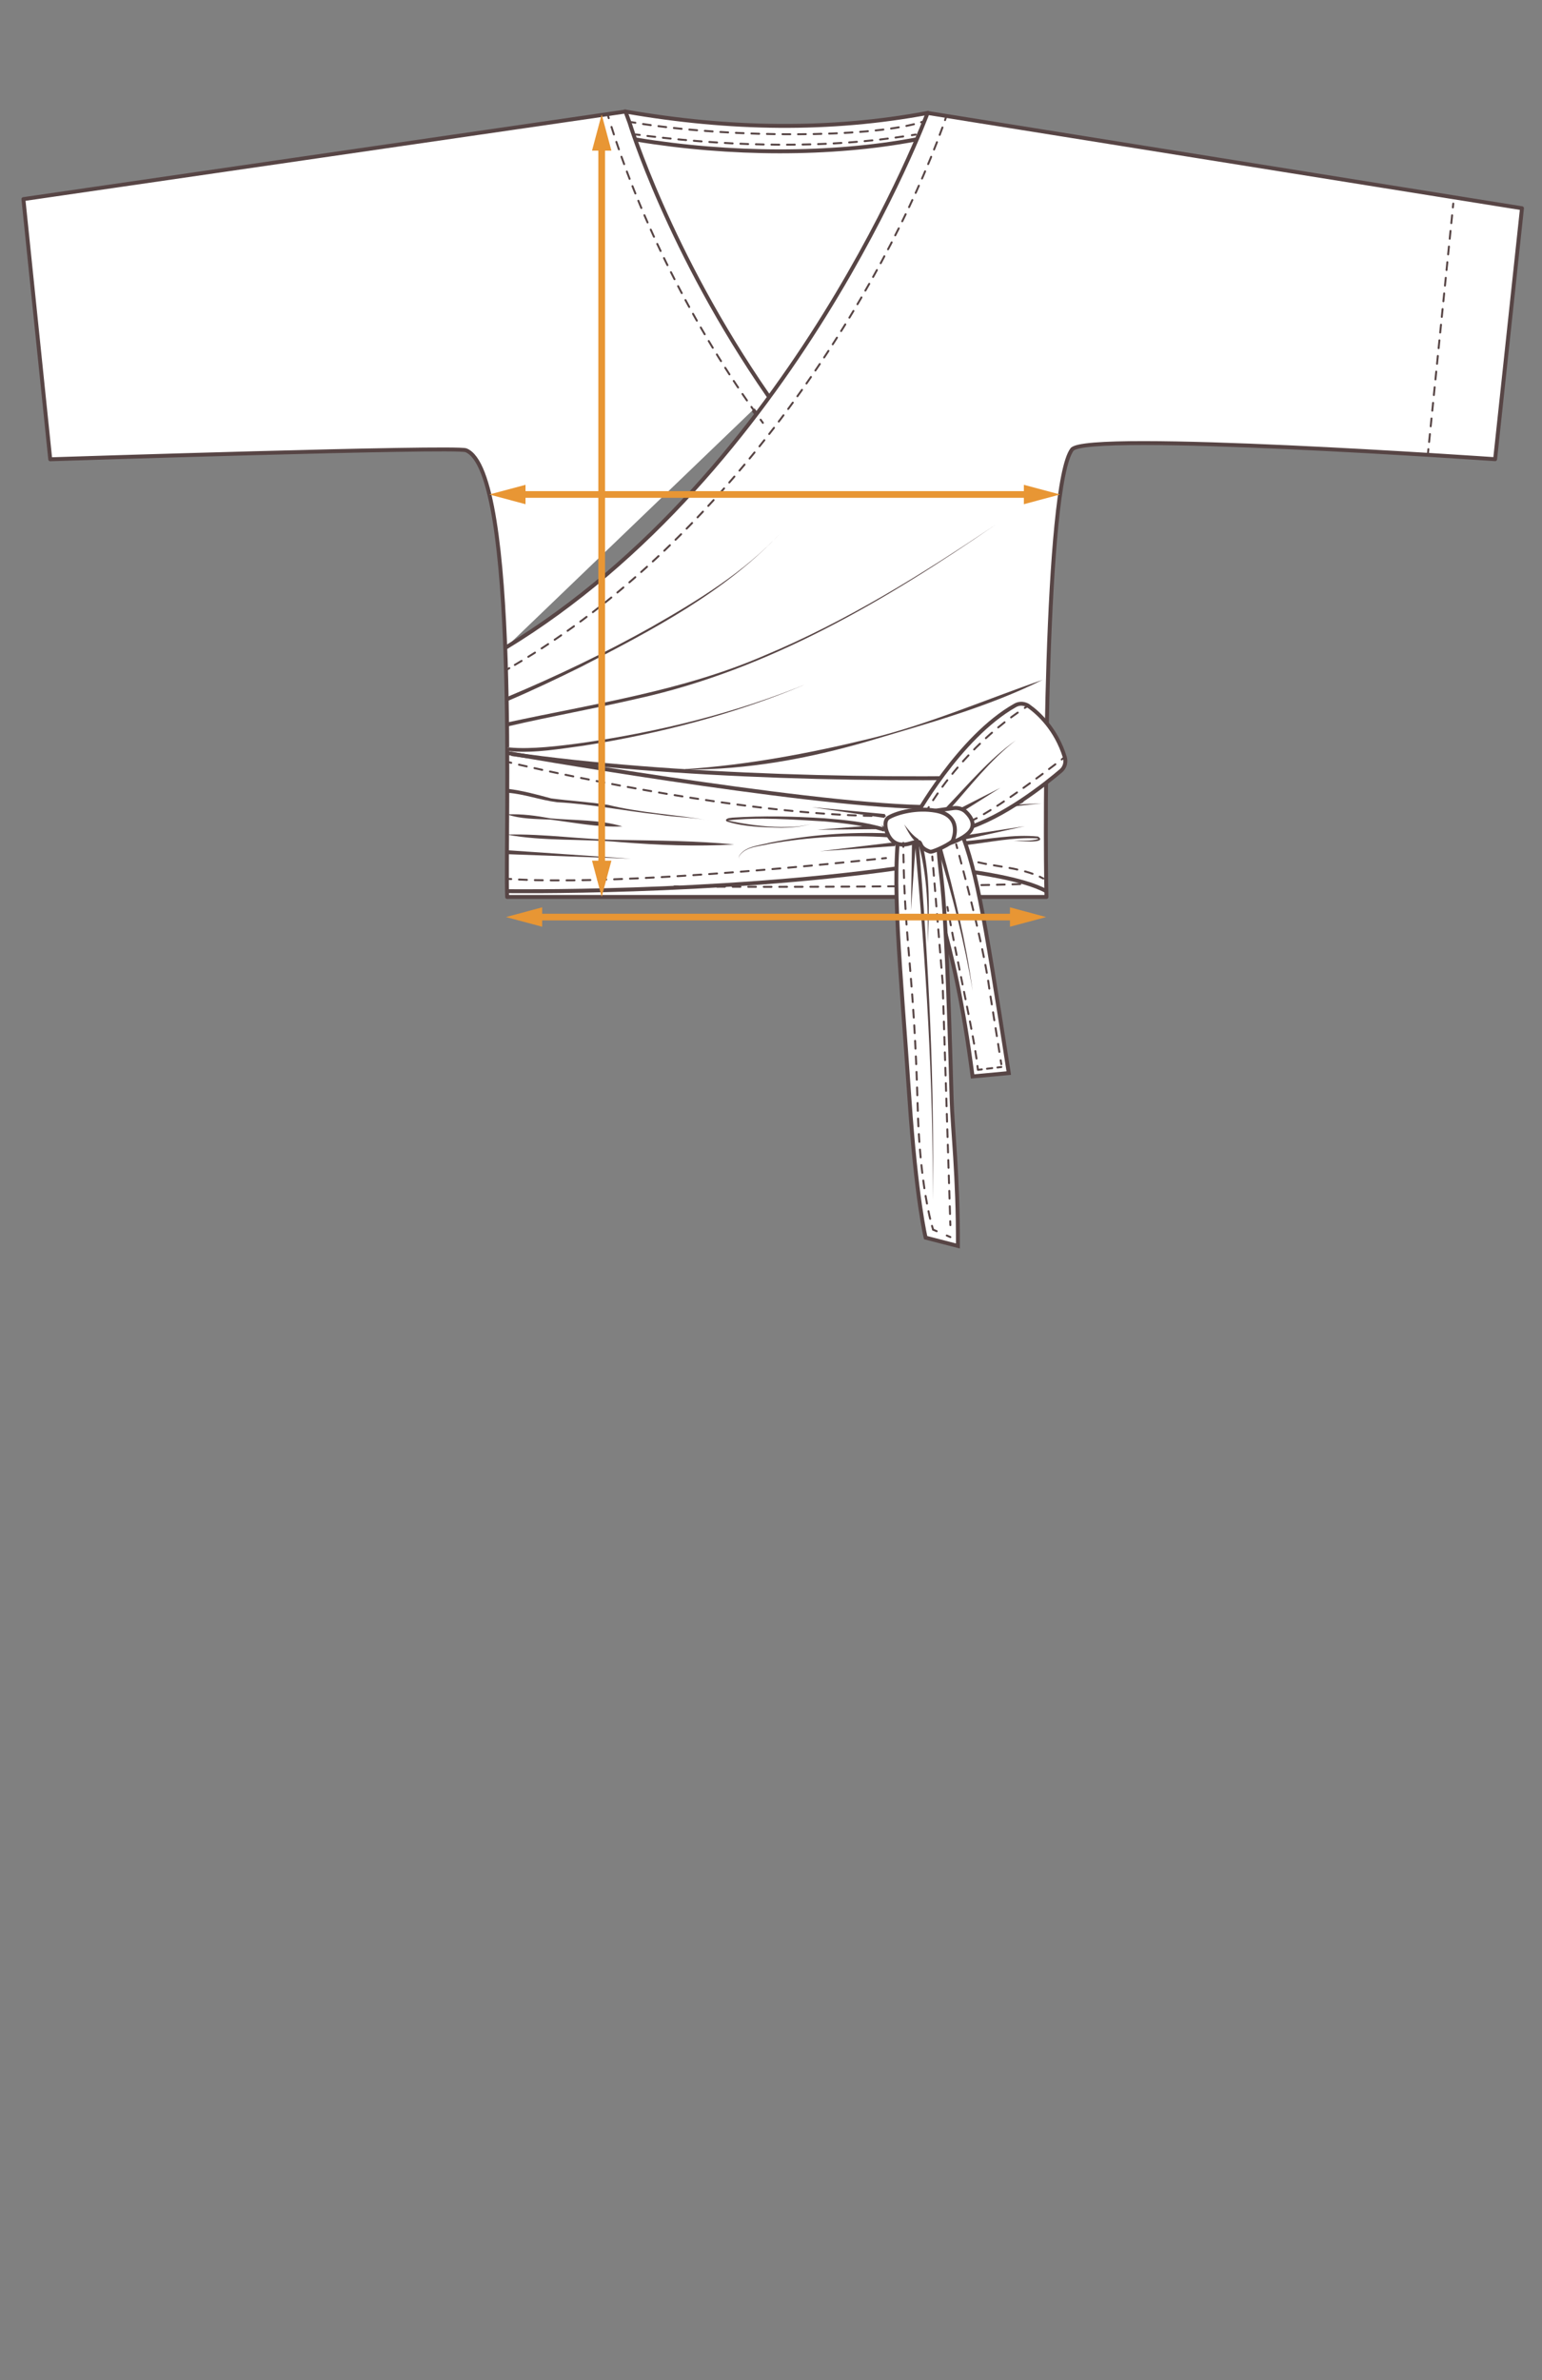
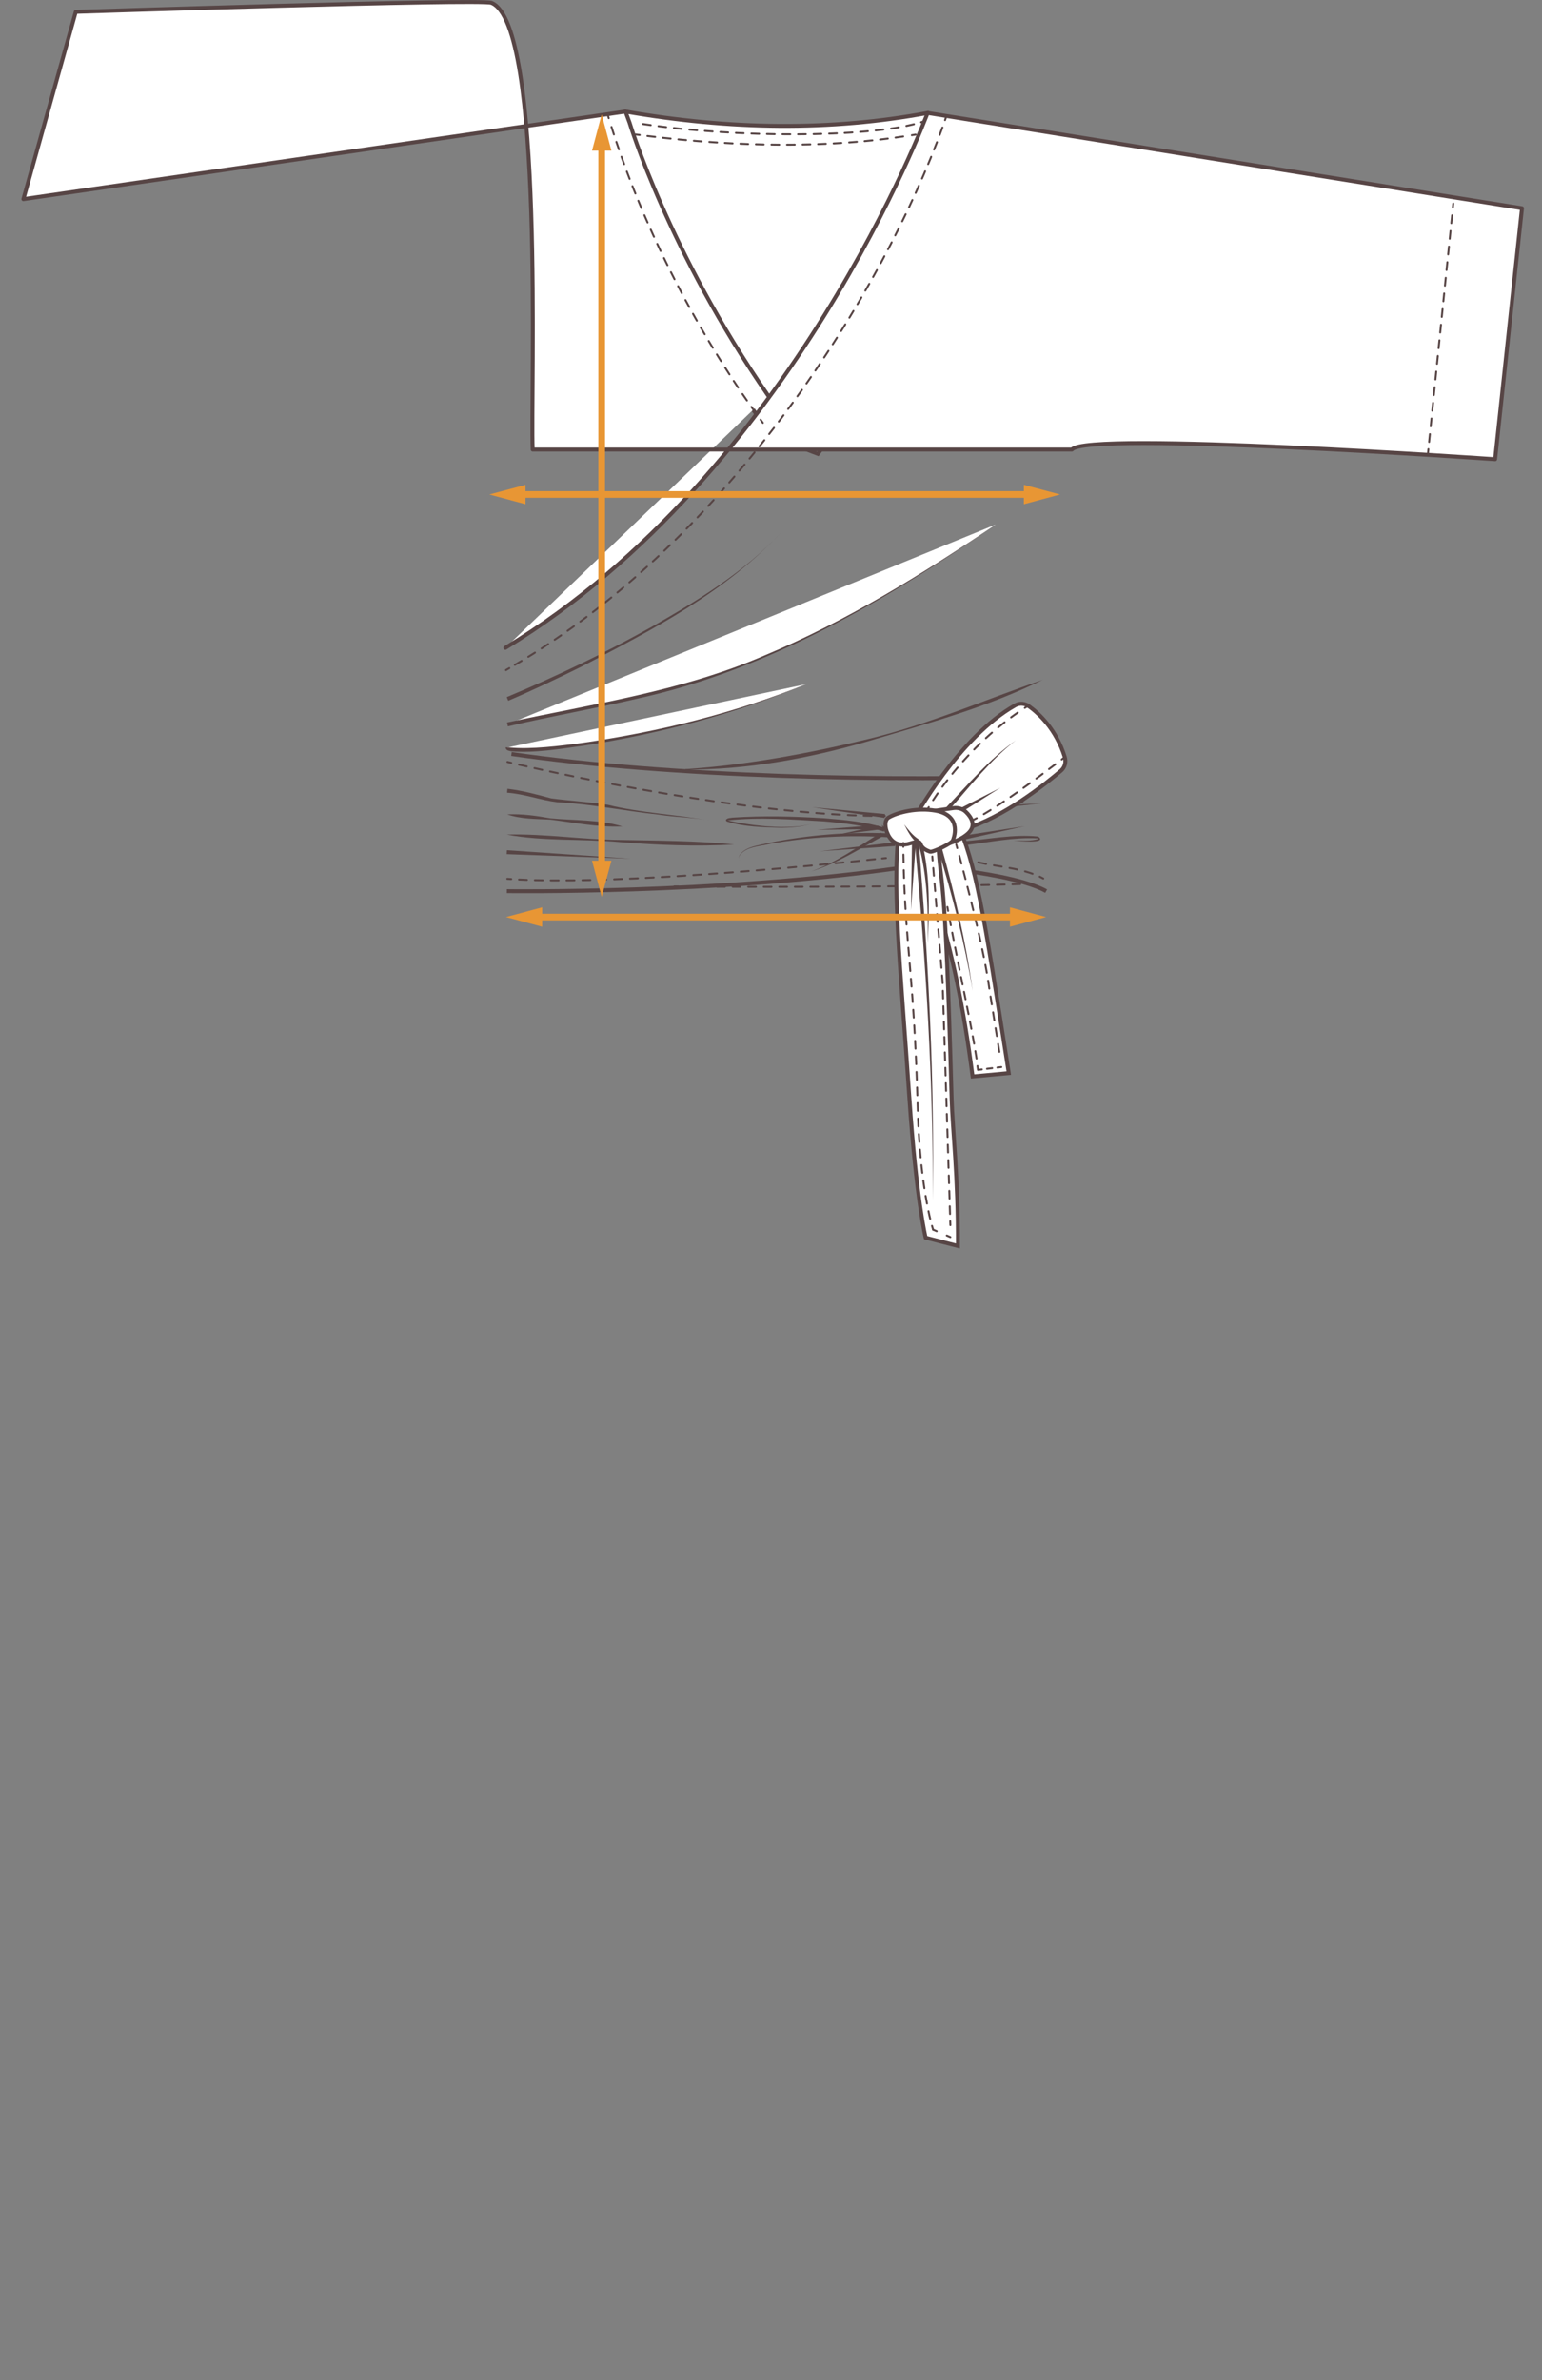
<svg xmlns="http://www.w3.org/2000/svg" id="flechas" viewBox="0 0 196.39 303">
  <rect x="0" y="0" width="196.39" height="303" fill="#808080" stroke="none" />
  <defs>
    <style>.cls-1{stroke-dasharray:0 0 .67 .67;}.cls-1,.cls-2,.cls-3,.cls-4,.cls-5,.cls-6,.cls-7,.cls-8,.cls-9,.cls-10,.cls-11,.cls-12,.cls-13,.cls-14,.cls-15,.cls-16,.cls-17,.cls-18,.cls-19,.cls-20,.cls-21{fill:none;}.cls-1,.cls-2,.cls-3,.cls-5,.cls-6,.cls-7,.cls-8,.cls-9,.cls-22,.cls-10,.cls-11,.cls-12,.cls-13,.cls-14,.cls-15,.cls-16,.cls-17,.cls-18,.cls-19,.cls-21{stroke-linejoin:round;}.cls-1,.cls-2,.cls-4,.cls-5,.cls-6,.cls-7,.cls-8,.cls-9,.cls-23,.cls-22,.cls-10,.cls-11,.cls-12,.cls-13,.cls-14,.cls-15,.cls-16,.cls-17,.cls-18,.cls-19,.cls-20,.cls-21{stroke:#574545;}.cls-1,.cls-2,.cls-5,.cls-6,.cls-7,.cls-8,.cls-9,.cls-22,.cls-10,.cls-11,.cls-12,.cls-14,.cls-15,.cls-16,.cls-17,.cls-18,.cls-19,.cls-21{stroke-linecap:round;}.cls-1,.cls-2,.cls-5,.cls-6,.cls-7,.cls-8,.cls-9,.cls-10,.cls-11,.cls-12,.cls-13,.cls-14,.cls-15,.cls-16,.cls-17,.cls-18,.cls-19,.cls-21{stroke-width:.25px;}.cls-2{stroke-dasharray:0 0 1.02 1.02;}.cls-3{stroke:#e89634;stroke-width:.85px;}.cls-4,.cls-23,.cls-22,.cls-20{stroke-width:.5px;}.cls-4,.cls-23,.cls-20{stroke-miterlimit:10;}.cls-4,.cls-13{stroke-dasharray:0 1;}.cls-5{stroke-dasharray:0 0 1.01 1.01;}.cls-6{stroke-dasharray:0 0 .99 .99;}.cls-7{stroke-dasharray:0 0 1.04 1.04;}.cls-8{stroke-dasharray:0 0 1.01 1.01;}.cls-9{stroke-dasharray:0 0 1.01 1.01;}.cls-23,.cls-22,.cls-24{fill:#fff;}.cls-10{stroke-dasharray:0 0 1 1;}.cls-11{stroke-dasharray:0 0 .99 .99;}.cls-12{stroke-dasharray:0 0 1.01 1.01;}.cls-14{stroke-dasharray:0 0 .99 .99;}.cls-15{stroke-dasharray:0 0 .96 .96;}.cls-17{stroke-dasharray:0 0 .98 .98;}.cls-25{fill:#574545;}.cls-25,.cls-24,.cls-26{stroke-width:0px;}.cls-26{fill:#e89634;}.cls-18{stroke-dasharray:0 0 1 1;}.cls-19{stroke-dasharray:0 0 1 1;}.cls-21{stroke-dasharray:0 0 .99 .99;}</style>
  </defs>
  <path class="cls-25" d="M112.46,106.44c-2.98,1.61-5.88,3.52-9.15,4.5,3.21-1.13,5.99-3.18,8.89-4.93,0,0,.26.43.26.43h0Z" />
  <polygon class="cls-25" points="111.95 105.61 106.6 106.29 111.87 105.12 111.95 105.61 111.95 105.61" />
  <path class="cls-4" d="M113.1,107.41s-4.28,5.01-12.11,6.78" />
  <path class="cls-23" d="M79.66,14.2c13.28,2.32,26.13,2.49,38.48.18l8,12.9-21.97,30.5-5.8-2.24-21.74-30.03,3.02-11.31Z" />
-   <path class="cls-22" d="M64.37,82.47C101.12,60.19,118.12,14.43,118.14,14.38l75.7,12.13-3.42,31.95s-52.11-3.64-53.89-1.23c-3.42,4.62-3.48,48.07-3.25,56.96h-68.69c-.29-7.44,1.54-54.17-5.25-56.87-1.34-.53-52.94,1.15-52.94,1.15L2.98,25.35l76.68-11.15.52,1.41s4.97,16.44,17.64,34.73" />
+   <path class="cls-22" d="M64.37,82.47C101.12,60.19,118.12,14.43,118.14,14.38l75.7,12.13-3.42,31.95s-52.11-3.64-53.89-1.23h-68.69c-.29-7.44,1.54-54.17-5.25-56.87-1.34-.53-52.94,1.15-52.94,1.15L2.98,25.35l76.68-11.15.52,1.41s4.97,16.44,17.64,34.73" />
  <path class="cls-16" d="M80.98,17.12c.17.02.33.04.5.06" />
  <path class="cls-21" d="M82.46,17.31c11.42,1.4,23.06,1.58,33.19-.03" />
  <path class="cls-16" d="M116.13,17.21c.16-.03.33-.05.49-.08" />
-   <path class="cls-20" d="M80.98,17.76c12.02,1.99,24.88,2.03,35.64,0" />
-   <path class="cls-16" d="M80.43,15.55c.16.03.33.05.49.08" />
  <path class="cls-11" d="M81.9,15.79c12,1.8,28.38,1.71,34.94-.09" />
  <path class="cls-16" d="M117.31,15.56c.16-.05.32-.1.47-.16" />
  <path class="cls-16" d="M120.52,14.82c-.05.16-.11.31-.16.47" />
  <path class="cls-19" d="M120.03,16.23c-7.44,20.57-26.93,52.43-54.72,68.57" />
  <path class="cls-16" d="M64.87,85.06c-.14.08-.29.17-.43.25" />
  <path class="cls-25" d="M64.63,100.42c1.89.22,3.74.73,5.56,1.22,2.41.32,4.84.45,7.26.83,4.21,1.04,8.56,1.22,12.83,1.97-2.13-.4-4.31-.39-6.45-.74-4.31-.46-8.53-1.35-12.88-1.57-2.14-.27-4.2-1.06-6.37-1.21,0,0,.05-.5.05-.5h0Z" />
  <path class="cls-25" d="M64.59,103.68c1.87-.09,3.69.17,5.51.5,3.03.28,6.29.15,9.16,1.03-3.1.14-6.12-.49-9.17-.87-1.81-.08-3.83-.07-5.49-.66h0Z" />
  <polygon class="cls-25" points="64.56 108.24 80.36 109.32 64.53 108.74 64.56 108.24 64.56 108.24" />
  <path class="cls-25" d="M64.55,106.25c4.85-.13,9.64.65,14.48.68,4.8.09,9.79.11,14.48.58-4.84.28-9.68.08-14.5-.3-4.78-.45-9.81-.08-14.47-.96h0Z" />
  <path class="cls-25" d="M64.54,88.75c6.3-2.64,12.48-5.6,18.44-8.94,5.91-3.37,11.85-7,16.51-12.04-7.02,7.55-16.39,12.42-25.44,17.1-3.07,1.52-6.16,2.99-9.32,4.34l-.19-.46h0Z" />
  <path class="cls-24" d="M64.63,92.22c18.64-4.29,30.52-3.68,62.17-25.44" />
  <path class="cls-25" d="M64.58,91.98c11.04-2.39,22.32-4,32.75-8.52,10.45-4.36,20.11-10.36,29.47-16.67-13.93,9.61-28.83,18.44-45.52,22.13-5.52,1.29-11.09,2.26-16.59,3.55l-.11-.49h0Z" />
  <path class="cls-24" d="M64.63,95.16c0,1.24,21-.91,37.99-8.05" />
  <path class="cls-25" d="M64.88,95.16c2.78.26,6.36-.19,9.39-.6,9.68-1.41,19.27-3.76,28.35-7.45-9.04,3.81-18.62,6.29-28.29,7.82-3.04.41-6.13.96-9.21.72-.3-.07-.68-.09-.73-.5,0,0,.5,0,.5,0h0Z" />
  <path class="cls-16" d="M97.16,53.83c-.1-.13-.2-.27-.29-.4" />
  <path class="cls-18" d="M96.28,52.62c-9.04-12.64-15.23-26.13-18.6-37.09" />
  <path class="cls-16" d="M77.53,15.04c-.05-.16-.1-.32-.14-.48" />
  <line class="cls-13" x1="11.72" y1="24.75" x2="15.04" y2="58.19" />
  <line class="cls-16" x1="185.09" y1="25.92" x2="185.04" y2="26.41" />
  <line class="cls-10" x1="184.94" y1="27.41" x2="181.97" y2="56.68" />
  <line class="cls-16" x1="181.92" y1="57.18" x2="181.87" y2="57.68" />
  <path class="cls-20" d="M134.4,98.76c-20.94.81-49.14.15-69.26-2.77" />
-   <path class="cls-20" d="M64.63,95.86s37.15,6.52,52.68,6.87" />
  <path class="cls-20" d="M64.55,113.45s26.49.37,49.72-2.91" />
  <path class="cls-16" d="M123.18,109.3c.14.07.3.13.46.19" />
  <path class="cls-12" d="M124.6,109.78c2.1.51,5.05.68,7.35,1.63" />
  <path class="cls-16" d="M132.42,111.61c.15.07.3.15.45.23" />
  <path class="cls-20" d="M123.5,110.96s6.85.85,9.74,2.49" />
  <path class="cls-16" d="M64.63,97s.17.04.48.11" />
  <path class="cls-5" d="M66.1,97.35c5.96,1.36,28.85,6.34,45.58,6.53" />
  <path class="cls-16" d="M112.19,103.88c.17,0,.33,0,.5,0" />
  <path class="cls-16" d="M64.61,111.88c.16.01.33.02.5.03" />
  <path class="cls-8" d="M66.1,111.97c10.65.53,29.52-.89,45.73-2.63" />
  <path class="cls-16" d="M112.34,109.29c.17-.02.33-.04.5-.05" />
  <path class="cls-25" d="M112.57,105.87c-2.41-.78-5.04-1.07-7.6-1.3-4.05-.23-8.29-.58-12.28-.12,1.98.45,4.59.82,6.82.84,1.29,0,2.61-.04,3.86-.42-1.24.4-2.56.49-3.86.51-2.31-.07-4.72-.09-6.94-.8-.08-.04-.15-.17-.08-.26.25-.22.5-.17.79-.23,3.91-.26,7.82-.16,11.72.08,2.6.21,5.2.45,7.76,1.24l-.19.46h0Z" />
  <polygon class="cls-25" points="112.66 104.13 103.41 102.76 112.72 103.64 112.66 104.13 112.66 104.13" />
  <polygon class="cls-25" points="111.47 105.56 104.06 105.64 111.44 105.06 111.47 105.56 111.47 105.56" />
  <path class="cls-25" d="M113.06,106.59c-4.98-.32-10.05-.04-14.98.83-1.32.34-3.13.32-3.94,1.58-.07.2,0,.42.14.58-.13-.16-.22-.38-.16-.59.73-1.27,2.64-1.36,3.93-1.71,4.95-.99,9.99-1.39,15.04-1.19,0,0-.04.5-.04.5h0Z" />
  <polygon class="cls-25" points="114.02 107.71 104.41 108.37 113.98 107.22 114.02 107.71 114.02 107.71" />
  <polygon class="cls-25" points="124.32 102.68 132.64 102.27 124.36 103.18 124.32 102.68 124.32 102.68" />
  <polygon class="cls-25" points="122.78 106.37 130.51 105.18 122.87 106.87 122.78 106.37 122.78 106.37" />
  <path class="cls-25" d="M122.85,107.09c3.1-.25,6.26-.91,9.37-.59,1.3.97-2.71.54-3.13.51,1.01-.01,2.23.1,3.16-.2.02-.04,0,.04,0,0-.02-.02-.09-.07-.13-.08-3.06-.17-6.16.52-9.2.86,0,0-.07-.5-.07-.5h0Z" />
  <path class="cls-16" d="M85.89,112.85c.16,0,.33,0,.5,0" />
  <path class="cls-14" d="M87.37,112.86c12.18.1,33.07.02,42.89-.32" />
  <path class="cls-16" d="M130.75,112.53c.17,0,.34-.01.5-.02" />
  <path class="cls-25" d="M132.85,86.52c-7.08,3.52-14.73,5.59-22.27,7.84-7.56,2.2-15.41,3.66-23.3,3.61,0,0,0-.05,0-.05,7.85-.53,15.59-1.97,23.23-3.82,7.64-1.83,15.02-5.05,22.34-7.57h0Z" />
  <path class="cls-20" d="M123.38,102.16s7.9-1.95,7.8-3.7" />
  <path class="cls-25" d="M117.79,103.37c-1.22,1.1-2.13,2.58-3.01,3.96.37-.76.76-1.51,1.19-2.24.46-.76.87-1.46,1.51-2.11,0,0,.31.39.31.39h0Z" />
  <path class="cls-4" d="M123.94,102.94s2.29,0,7.2-2.59" />
  <path class="cls-25" d="M124.36,103.48c1.5-.62,3-1.22,4.57-1.61.43-.07.98-.28,1.42,0,.23.37-.68.5-.91.58-.78.2-1.57.34-2.37.48.78-.17,1.57-.36,2.33-.6.27-.09.57-.17.79-.34.03-.04.02,0,.02,0-.36-.14-.82.02-1.23.12-1.52.46-2.99,1.14-4.43,1.83l-.21-.45h0Z" />
  <path class="cls-4" d="M117.87,119.13c.76-.08,1.95-.28,2.71-.37" />
  <path class="cls-23" d="M131.04,89.91c1.24.89,3.47,2.92,4.57,6.47.19.62.02,1.3-.47,1.73-1.96,1.67-7.37,6-12.32,7.43-6.17,1.78-4.32.63-4.32.63l-2.1-1.89s5.71-10.45,12.91-14.49c.54-.31,1.22-.25,1.73.12Z" />
  <path class="cls-23" d="M116.95,104.17c1.2,9.64,4.44,13.63,6.92,32.87l4.61-.43c-3.34-21.32-4.16-26.41-6.66-32.12l-4.87-.32Z" />
  <path class="cls-23" d="M114.69,104.43c-1.27,7.1,0,18.59,1.13,35.34.87,12.94,2.07,17.79,2.07,17.79l4.11,1.06c.03-8.95-.69-14.82-.8-18.73-.87-31.43-1.37-25.94-1.72-32.86l-4.79-2.59Z" />
  <path class="cls-25" d="M116.48,106.78c-.11-.05.94-.05.5-.03.02.19.05.51.06.71,1.21,15.06,2.01,30.27,1.75,45.37.09-15.1-.87-30.29-2.25-45.33-.02-.19-.05-.51-.07-.7-.44.01.61,0,.5-.05,0,0-.5.02-.5.02h0Z" />
  <path class="cls-23" d="M118.89,103.24l2.54-.36c.58-.08,1.18.09,1.58.48.66.63,1.36,1.68.36,2.67-1.58,1.57-5.15,1.89-5.15,1.89l.66-4.68Z" />
  <path class="cls-23" d="M113.02,106.09c-.28-.65-.44-1.67.17-2.02,1.12-.65,3.6-1.28,5.97-.86,3.56.64,2.21,3.74,2.21,3.74,0,.36-2.58,1.59-2.92,1.48-2.03-.71-.41-1.7-2.56-1.05-1.71.51-2.5-.43-2.87-1.29Z" />
  <path class="cls-25" d="M116.76,107.28c-.75-.63-1.16-1.48-1.6-2.32.53.68,1.11,1.44,1.84,1.89,0,0-.25.44-.25.44h0Z" />
  <path class="cls-25" d="M120.44,102.85c2.86-2.97,5.55-6.21,8.93-8.6-3.28,2.53-5.81,5.86-8.56,8.94,0,0-.37-.33-.37-.33h0Z" />
  <polygon class="cls-25" points="122.49 102.8 127.39 100.3 122.73 103.23 122.49 102.8 122.49 102.8" />
  <path class="cls-25" d="M117.48,107.41c1,4.17.87,8.49.69,12.74.02-4.2-.03-8.52-1.16-12.58,0,0,.47-.16.47-.16h0Z" />
  <path class="cls-16" d="M118.04,103.18s.08-.15.25-.43" />
  <path class="cls-7" d="M118.84,101.87c1.54-2.37,5.31-7.5,11.24-11.46" />
  <path class="cls-16" d="M130.52,90.12c.14-.09.28-.18.42-.27" />
  <path class="cls-16" d="M115.05,107.31c0,.17,0,.34,0,.5" />
  <path class="cls-6" d="M115.06,108.8c.2,11.58,1.35,14.94,1.82,32.21.21,7.88,1.21,12.68,1.69,14.58" />
  <path class="cls-16" d="M118.7,156.06c.09.32.14.48.14.48" />
  <line class="cls-16" x1="121.04" y1="157.49" x2="120.58" y2="157.29" />
  <line class="cls-16" x1="119.3" y1="156.74" x2="118.84" y2="156.54" />
  <line class="cls-16" x1="127.53" y1="135.84" x2="127.03" y2="135.9" />
  <line class="cls-1" x1="126.37" y1="135.98" x2="125.38" y2="136.1" />
  <path class="cls-16" d="M125.05,136.14l-.5.06c-.02-.16-.04-.32-.06-.49" />
  <path class="cls-15" d="M124.37,134.76c-.6-4.09-2.1-10.64-3.53-18.33" />
  <path class="cls-16" d="M120.75,115.96c-.03-.16-.06-.33-.09-.49" />
  <line class="cls-24" x1="116.4" y1="107.12" x2="116.02" y2="115.89" />
  <polygon class="cls-25" points="116.65 107.13 116.02 115.89 116.15 107.11 116.65 107.13 116.65 107.13" />
  <path class="cls-24" d="M119.68,107.9s2.93,9.59,4.2,18.24" />
  <path class="cls-25" d="M119.92,107.83c1.68,6.02,3.1,12.12,3.96,18.31-1.03-6.15-2.6-12.21-4.44-18.16,0,0,.48-.15.48-.15h0Z" />
  <path class="cls-16" d="M135.61,96.38s-.14.11-.39.31" />
  <path class="cls-9" d="M134.41,97.3c-2.1,1.6-6.51,4.9-9.58,6.62" />
  <path class="cls-16" d="M124.39,104.16c-.15.08-.3.16-.45.23" />
  <path class="cls-16" d="M121.78,107.49s.05.17.13.48" />
  <path class="cls-2" d="M122.18,108.95c.93,3.44,3.21,12.12,3.86,17.19l1.33,8.33" />
-   <line class="cls-16" x1="127.45" y1="134.98" x2="127.53" y2="135.48" />
  <polyline class="cls-24" points="118.74 109.04 120.05 125.01 121.04 155.97" />
  <line class="cls-16" x1="118.74" y1="109.04" x2="118.78" y2="109.54" />
  <polyline class="cls-17" points="118.86 110.51 120.05 125.01 121.01 154.99" />
  <line class="cls-16" x1="121.02" y1="155.47" x2="121.04" y2="155.97" />
  <line class="cls-3" x1="131.24" y1="62.95" x2="66.09" y2="62.95" />
  <polygon class="cls-26" points="130.4 61.72 135.01 62.95 130.4 64.19 130.4 61.72" />
  <polygon class="cls-26" points="66.93 61.72 62.32 62.95 66.93 64.19 66.93 61.72" />
  <line class="cls-3" x1="129.47" y1="116.75" x2="68.21" y2="116.75" />
  <polygon class="cls-26" points="128.63 115.51 133.23 116.75 128.63 117.98 128.63 115.51" />
  <polygon class="cls-26" points="69.05 115.51 64.44 116.75 69.05 117.98 69.05 115.51" />
  <line class="cls-3" x1="76.63" y1="110.41" x2="76.63" y2="18.33" />
  <polygon class="cls-26" points="77.87 109.57 76.63 114.18 75.4 109.57 77.87 109.57" />
  <polygon class="cls-26" points="77.87 19.18 76.63 14.57 75.4 19.18 77.87 19.18" />
</svg>